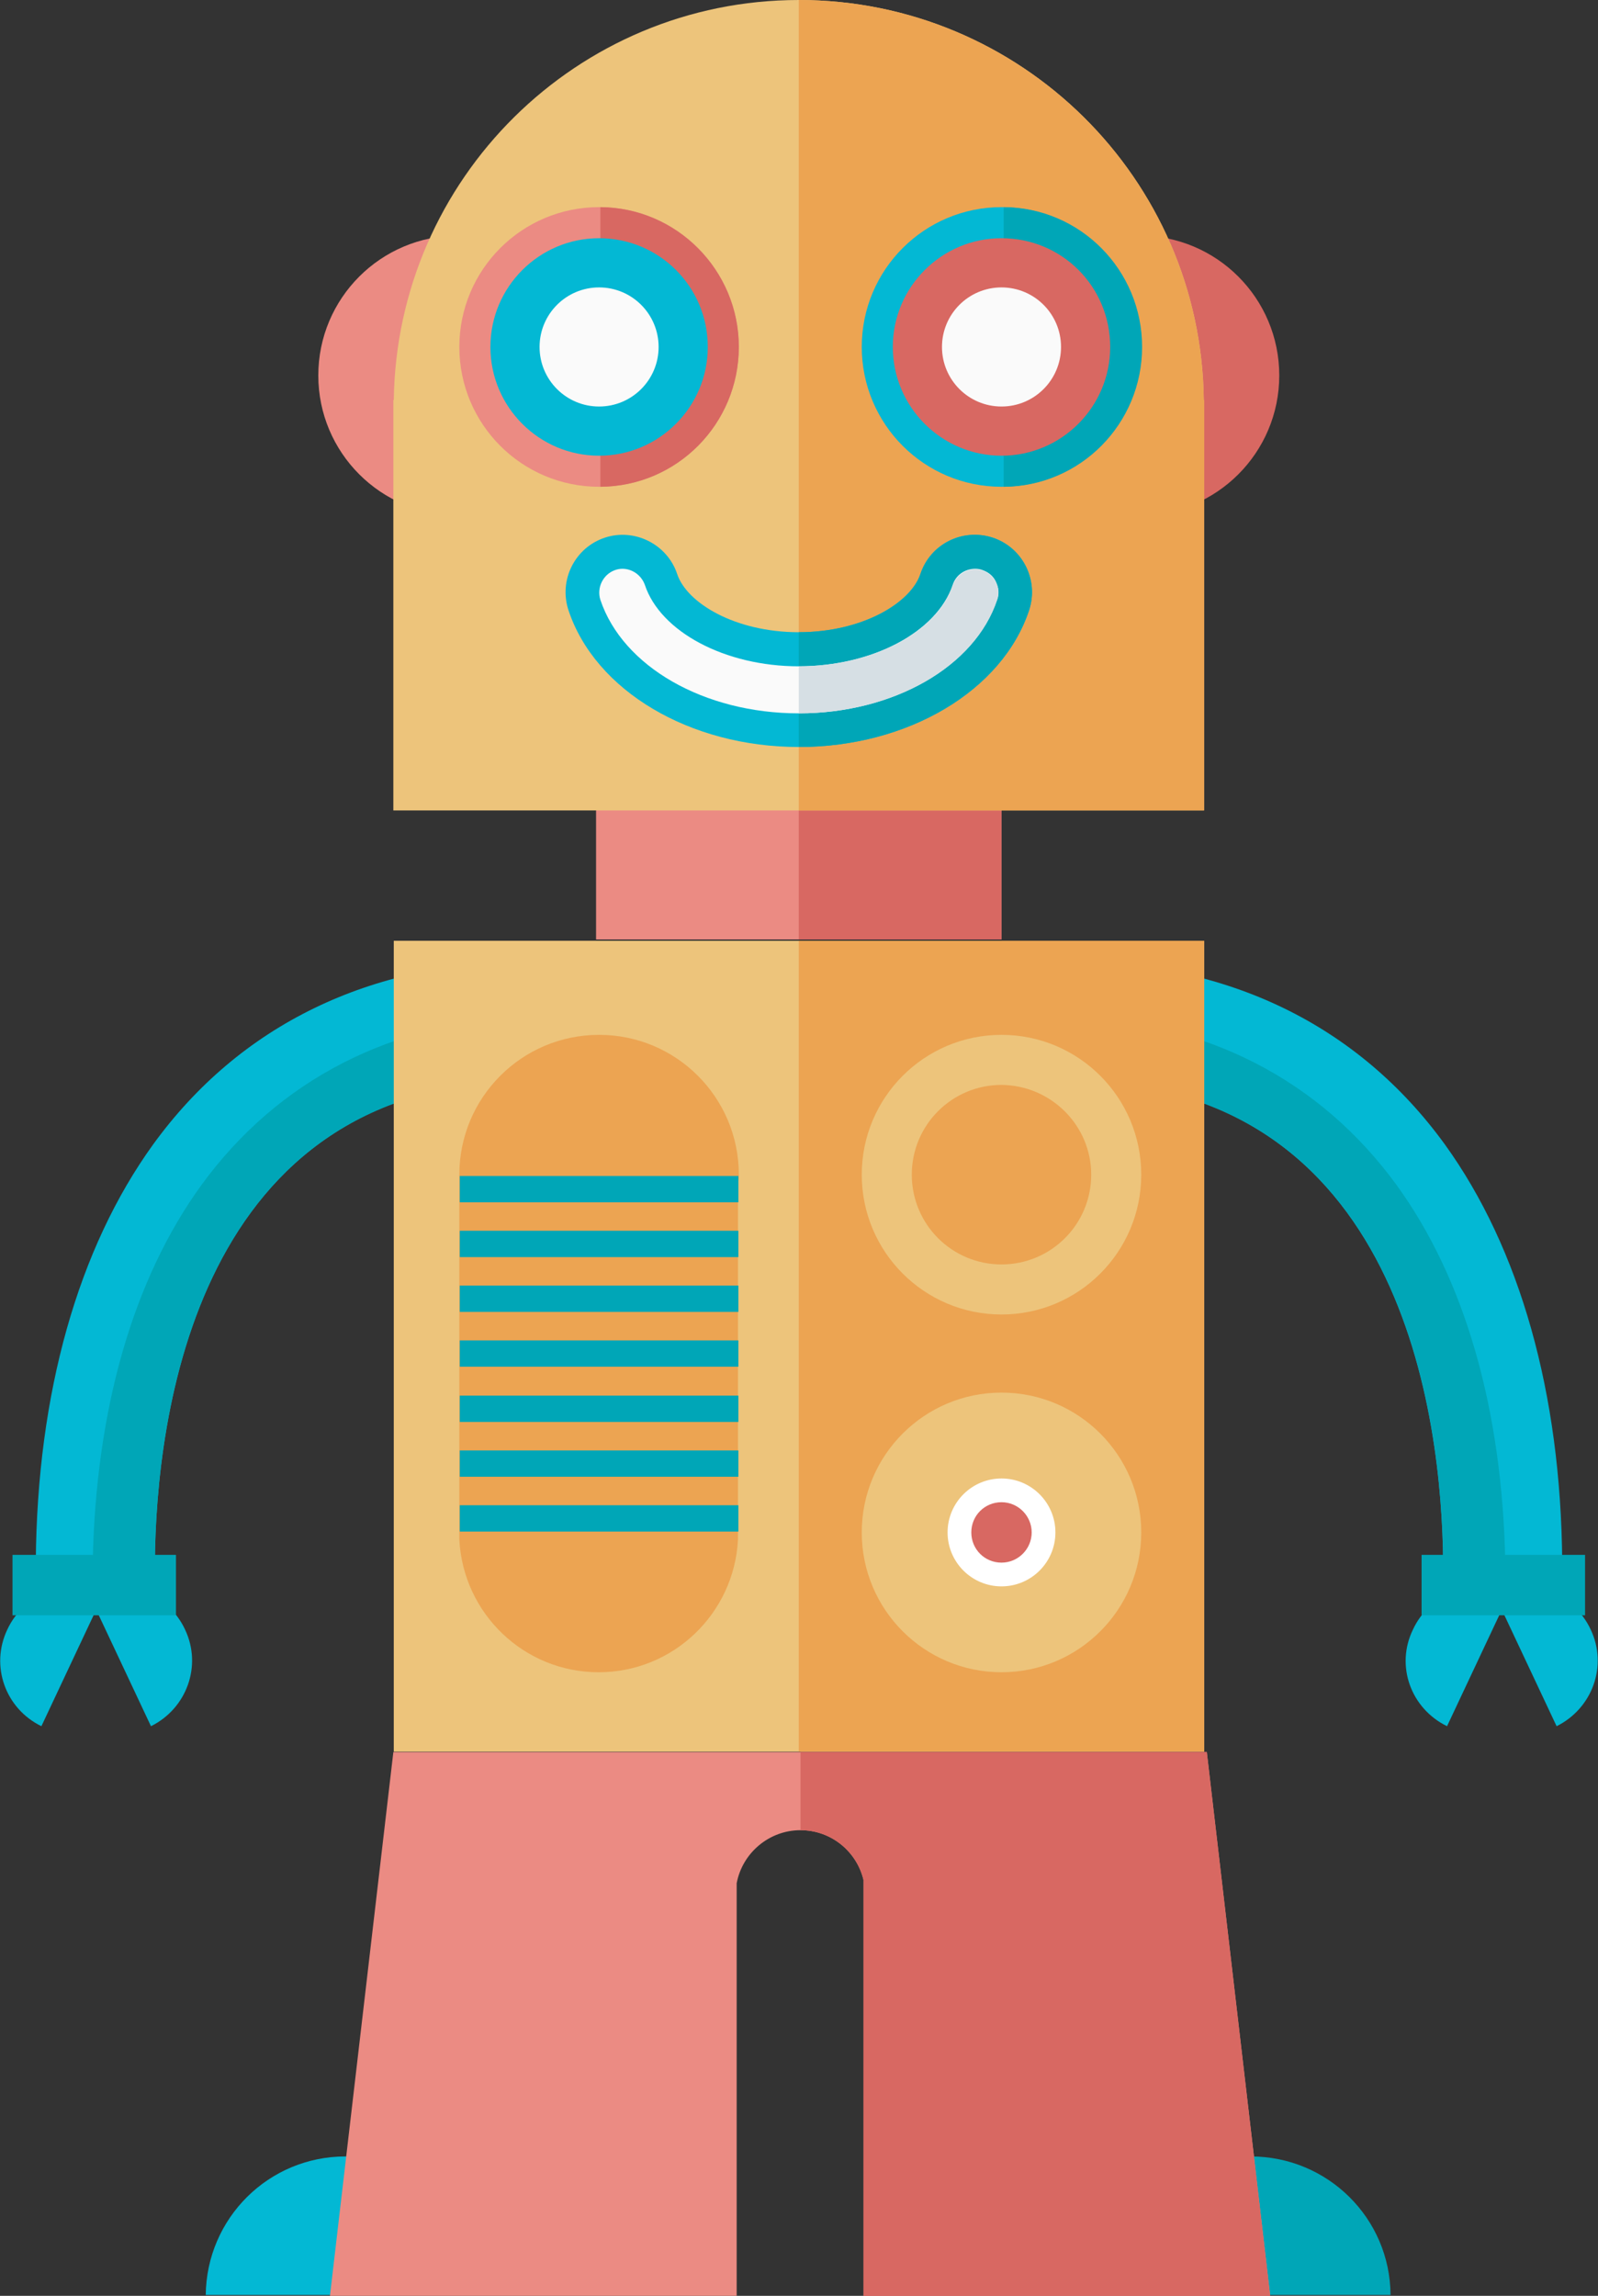
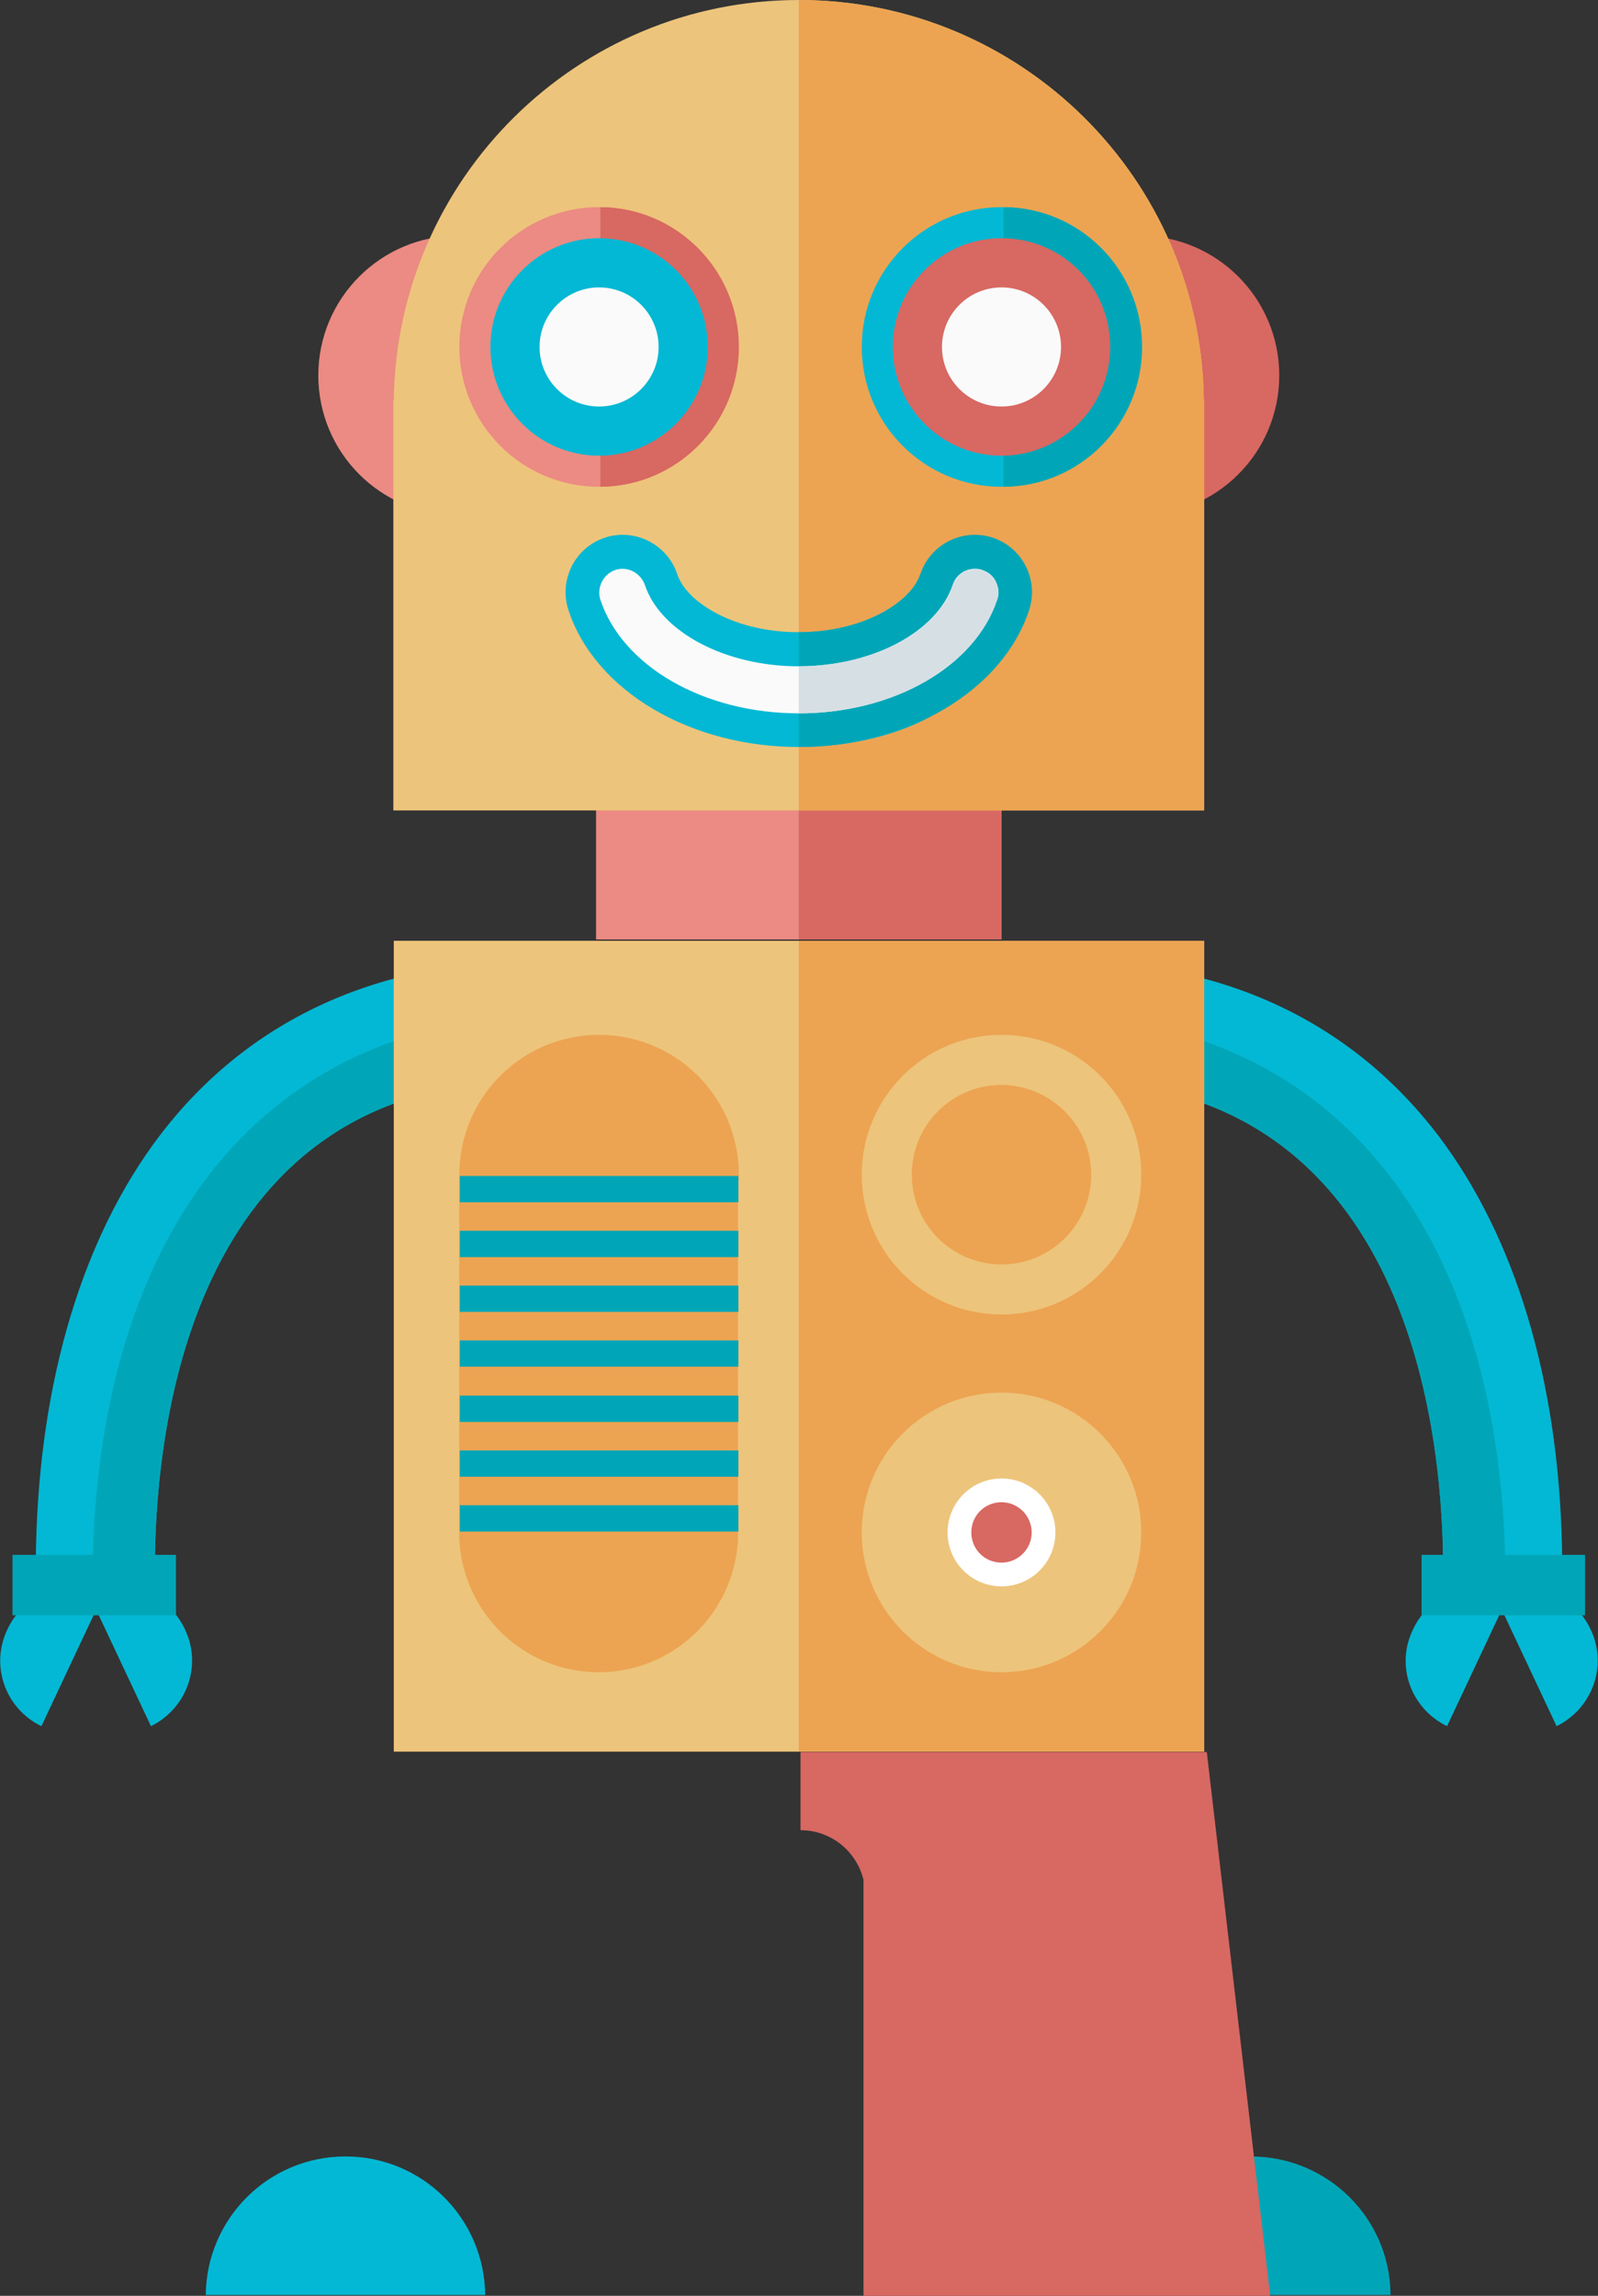
<svg xmlns="http://www.w3.org/2000/svg" version="1.1" id="Layer_1" x="0px" y="0px" viewBox="0 0 370.5 532" style="enable-background:new 0 0 370.5 532;" xml:space="preserve">
  <rect x="0" y="0" width="370.5" height="532" fill="#333333" stroke="none" />
  <style type="text/css">
	.st0{fill:#03B8D4;}
	.st1{fill:#00A6B7;}
	.st2{fill:#EB8B83;}
	.st3{fill:#D86862;}
	.st4{fill:#EDC47B;}
	.st5{fill:#ECA452;}
	.st6{fill:#FAFAFA;}
	.st7{fill:#FFFFFF;}
	.st8{fill:#D6DFE4;}
</style>
  <path class="st0" d="M35.9,362.1l-27.6-0.2c0.3-39.1,9.8-72.6,27.2-96.7c20.1-27.7,50.4-42.4,87.4-42.4v27.6  C45.2,250.5,36.2,328.6,35.9,362.1z" />
  <path class="st1" d="M35.9,362.1c0.3-33.6,9.3-111.6,87-111.6v-15c-32.1,1.2-58.4,14.7-76.2,39.1c-15.9,21.9-24.5,52.1-25.2,87.4  L35.9,362.1z" />
  <path class="st0" d="M9.6,400l14.4-30.6c-8.4-3.9-18.4-0.2-22.3,8.2C-2.3,386,1.2,395.9,9.6,400z" />
  <path class="st0" d="M35,400l-14.4-30.6c8.4-3.9,18.4-0.2,22.3,8.2C46.9,386,43.3,395.9,35,400z" />
  <rect x="2.9" y="360.3" class="st1" width="37.9" height="14" />
  <path class="st0" d="M334.6,362.1l27.6-0.2c-0.3-39.1-9.8-72.6-27.2-96.7c-20.1-27.7-50.4-42.4-87.4-42.4v27.6  C325.2,250.5,334.3,328.6,334.6,362.1z" />
  <path class="st1" d="M334.6,362.1c-0.3-33.6-9.3-111.6-87-111.6v-15c32.1,1.2,58.4,14.7,76.2,39.1c15.9,21.9,24.5,52.1,25.2,87.4  L334.6,362.1z" />
  <path class="st0" d="M360.9,400l-14.4-30.6c8.4-3.9,18.4-0.2,22.3,8.2C372.8,386,369.2,395.9,360.9,400z" />
  <path class="st0" d="M335.5,400l14.4-30.6c-8.4-3.9-18.4-0.2-22.3,8.2C323.5,386,327.1,395.9,335.5,400z" />
  <rect x="329.6" y="360.3" class="st1" width="37.9" height="14" />
  <circle class="st2" cx="106.2" cy="87" r="32.4" />
  <circle class="st3" cx="264.2" cy="87" r="32.4" />
  <rect x="91.3" y="218" class="st4" width="187.9" height="187.9" />
  <rect x="185.2" y="218" class="st5" width="94" height="187.9" />
  <circle class="st4" cx="232.2" cy="272.2" r="32.4" />
  <path class="st5" d="M253,272.2c0,11.5-9.3,20.8-20.8,20.8c-11.5,0-20.8-9.3-20.8-20.8c0-11.5,9.3-20.8,20.8-20.8  C243.7,251.5,253,260.8,253,272.2z" />
  <circle class="st4" cx="232.2" cy="355.1" r="32.4" />
  <rect x="138.2" y="186.4" class="st2" width="94" height="31.3" />
  <rect x="185.2" y="186.4" class="st3" width="47" height="31.3" />
  <path class="st4" d="M279.1,92.7C278.5,41.4,236.7,0,185.2,0C133.8,0,92,41.4,91.3,92.7h-0.1v95.1h187.9L279.1,92.7L279.1,92.7z" />
  <path class="st5" d="M185.2,0v187.8h94V92.7h-0.1C278.5,41.4,236.7,0,185.2,0z" />
  <path class="st0" d="M47.7,531.8h64.8c-0.2-17.8-14.6-32.1-32.4-32.1C62.3,499.7,47.9,514,47.7,531.8z" />
  <path class="st1" d="M257.6,531.8h64.8c-0.1-17.8-14.6-32.1-32.4-32.1C272.2,499.7,257.8,514,257.6,531.8z" />
  <path class="st2" d="M171.3,80.4c0,17.9-14.5,32.4-32.4,32.4c-17.9,0-32.4-14.5-32.4-32.4c0-17.9,14.5-32.4,32.4-32.4  C156.8,48,171.3,62.5,171.3,80.4z" />
  <path class="st0" d="M264.6,80.4c0,17.9-14.5,32.4-32.4,32.4c-17.9,0-32.4-14.5-32.4-32.4c0-17.9,14.5-32.4,32.4-32.4  C250.1,48,264.6,62.5,264.6,80.4z" />
  <path class="st3" d="M139.2,48v64.8c17.8-0.1,32.1-14.6,32.1-32.4C171.3,62.6,156.9,48.1,139.2,48z" />
  <path class="st1" d="M232.7,48v64.8c17.8-0.1,32.1-14.6,32.1-32.4C264.8,62.6,250.5,48.1,232.7,48z" />
  <path class="st0" d="M164.1,80.4c0,13.9-11.3,25.2-25.2,25.2c-13.9,0-25.2-11.3-25.2-25.2c0-13.9,11.3-25.2,25.2-25.2  C152.8,55.2,164.1,66.4,164.1,80.4z" />
  <path class="st3" d="M257.4,80.4c0,13.9-11.3,25.2-25.2,25.2c-13.9,0-25.2-11.3-25.2-25.2c0-13.9,11.3-25.2,25.2-25.2  C246.2,55.2,257.4,66.4,257.4,80.4z" />
  <circle class="st6" cx="138.9" cy="80.4" r="13.8" />
  <circle class="st6" cx="232.2" cy="80.4" r="13.8" />
  <path class="st5" d="M171.3,272.2c0-17.9-14.5-32.4-32.4-32.4c-17.9,0-32.4,14.5-32.4,32.4c0,0.6,0,1.2,0,1.7h0v82.9h0  c0.9,17.1,15,30.7,32.3,30.7c17.3,0,31.4-13.6,32.3-30.7h0V274h0C171.3,273.4,171.3,272.8,171.3,272.2z" />
  <rect x="106.6" y="272.5" class="st1" width="64.6" height="6.1" />
  <rect x="106.6" y="285.2" class="st1" width="64.6" height="6.1" />
  <rect x="106.6" y="297.9" class="st1" width="64.6" height="6.1" />
  <rect x="106.6" y="310.6" class="st1" width="64.6" height="6.1" />
  <rect x="106.6" y="323.4" class="st1" width="64.6" height="6.1" />
  <rect x="106.6" y="336.1" class="st1" width="64.6" height="6.1" />
  <rect x="106.6" y="348.8" class="st1" width="64.6" height="6.1" />
  <path class="st7" d="M244.7,355.1c0,6.9-5.6,12.5-12.5,12.5c-6.9,0-12.5-5.6-12.5-12.5c0-6.9,5.6-12.5,12.5-12.5  C239.1,342.6,244.7,348.2,244.7,355.1z" />
  <path class="st3" d="M239.2,355.1c0,3.8-3.1,7-7,7s-7-3.1-7-7c0-3.9,3.1-7,7-7S239.2,351.3,239.2,355.1z" />
-   <path class="st2" d="M294.5,532l-14.7-126h-72.5h-7.1h-29.5h-9.5H91.2L76.5,532h94.3v-95.6c1.3-7,7.5-12.3,14.8-12.3  c7.1,0,13,4.9,14.6,11.5V532H294.5z" />
  <path class="st3" d="M185.6,406v18.1l0,0c7.1,0,13,4.9,14.6,11.5V532h94.3l-14.7-126H185.6z" />
-   <path class="st0" d="M185.2,173.1c-25.2,0-47.2-13-53.4-31.7c-2.3-7,1.5-14.5,8.4-16.8c6.9-2.3,14.5,1.5,16.8,8.4  c2.2,6.7,13.4,13.5,28.2,13.5c14.9,0,26-6.9,28.2-13.5c2.3-7,9.8-10.7,16.8-8.4c6.9,2.3,10.7,9.8,8.4,16.8  C232.4,160.1,210.5,173.1,185.2,173.1z" />
+   <path class="st0" d="M185.2,173.1c-25.2,0-47.2-13-53.4-31.7c-2.3-7,1.5-14.5,8.4-16.8c6.9-2.3,14.5,1.5,16.8,8.4  c2.2,6.7,13.4,13.5,28.2,13.5c14.9,0,26-6.9,28.2-13.5c6.9,2.3,10.7,9.8,8.4,16.8  C232.4,160.1,210.5,173.1,185.2,173.1z" />
  <path class="st1" d="M185.2,173.1c25.2,0,47.2-13,53.4-31.7c2.3-7-1.5-14.5-8.4-16.8c-7-2.3-14.5,1.5-16.8,8.4  c-2.2,6.7-13.4,13.5-28.2,13.5V173.1z" />
  <path class="st6" d="M185.2,165.3c-21.9,0-40.8-10.8-46-26.3c-0.9-2.8,0.6-5.9,3.4-6.9c0.6-0.2,1.1-0.3,1.7-0.3  c2.3,0,4.4,1.5,5.2,3.7c3.6,10.9,18.6,18.9,35.7,18.9c17,0,32-7.9,35.7-18.9c0.7-2.2,2.8-3.7,5.2-3.7c0.6,0,1.2,0.1,1.7,0.3  c1.4,0.5,2.5,1.4,3.1,2.7c0.6,1.3,0.8,2.8,0.3,4.1C226.1,154.5,207.1,165.3,185.2,165.3z" />
  <path class="st8" d="M185.2,154.4v10.9c21.9,0,40.8-10.8,46-26.3c0.5-1.4,0.4-2.8-0.3-4.1c-0.7-1.3-1.8-2.3-3.1-2.7  c-0.6-0.2-1.1-0.3-1.7-0.3c-2.3,0-4.4,1.5-5.2,3.7C217.3,146.5,202.3,154.4,185.2,154.4z" />
</svg>